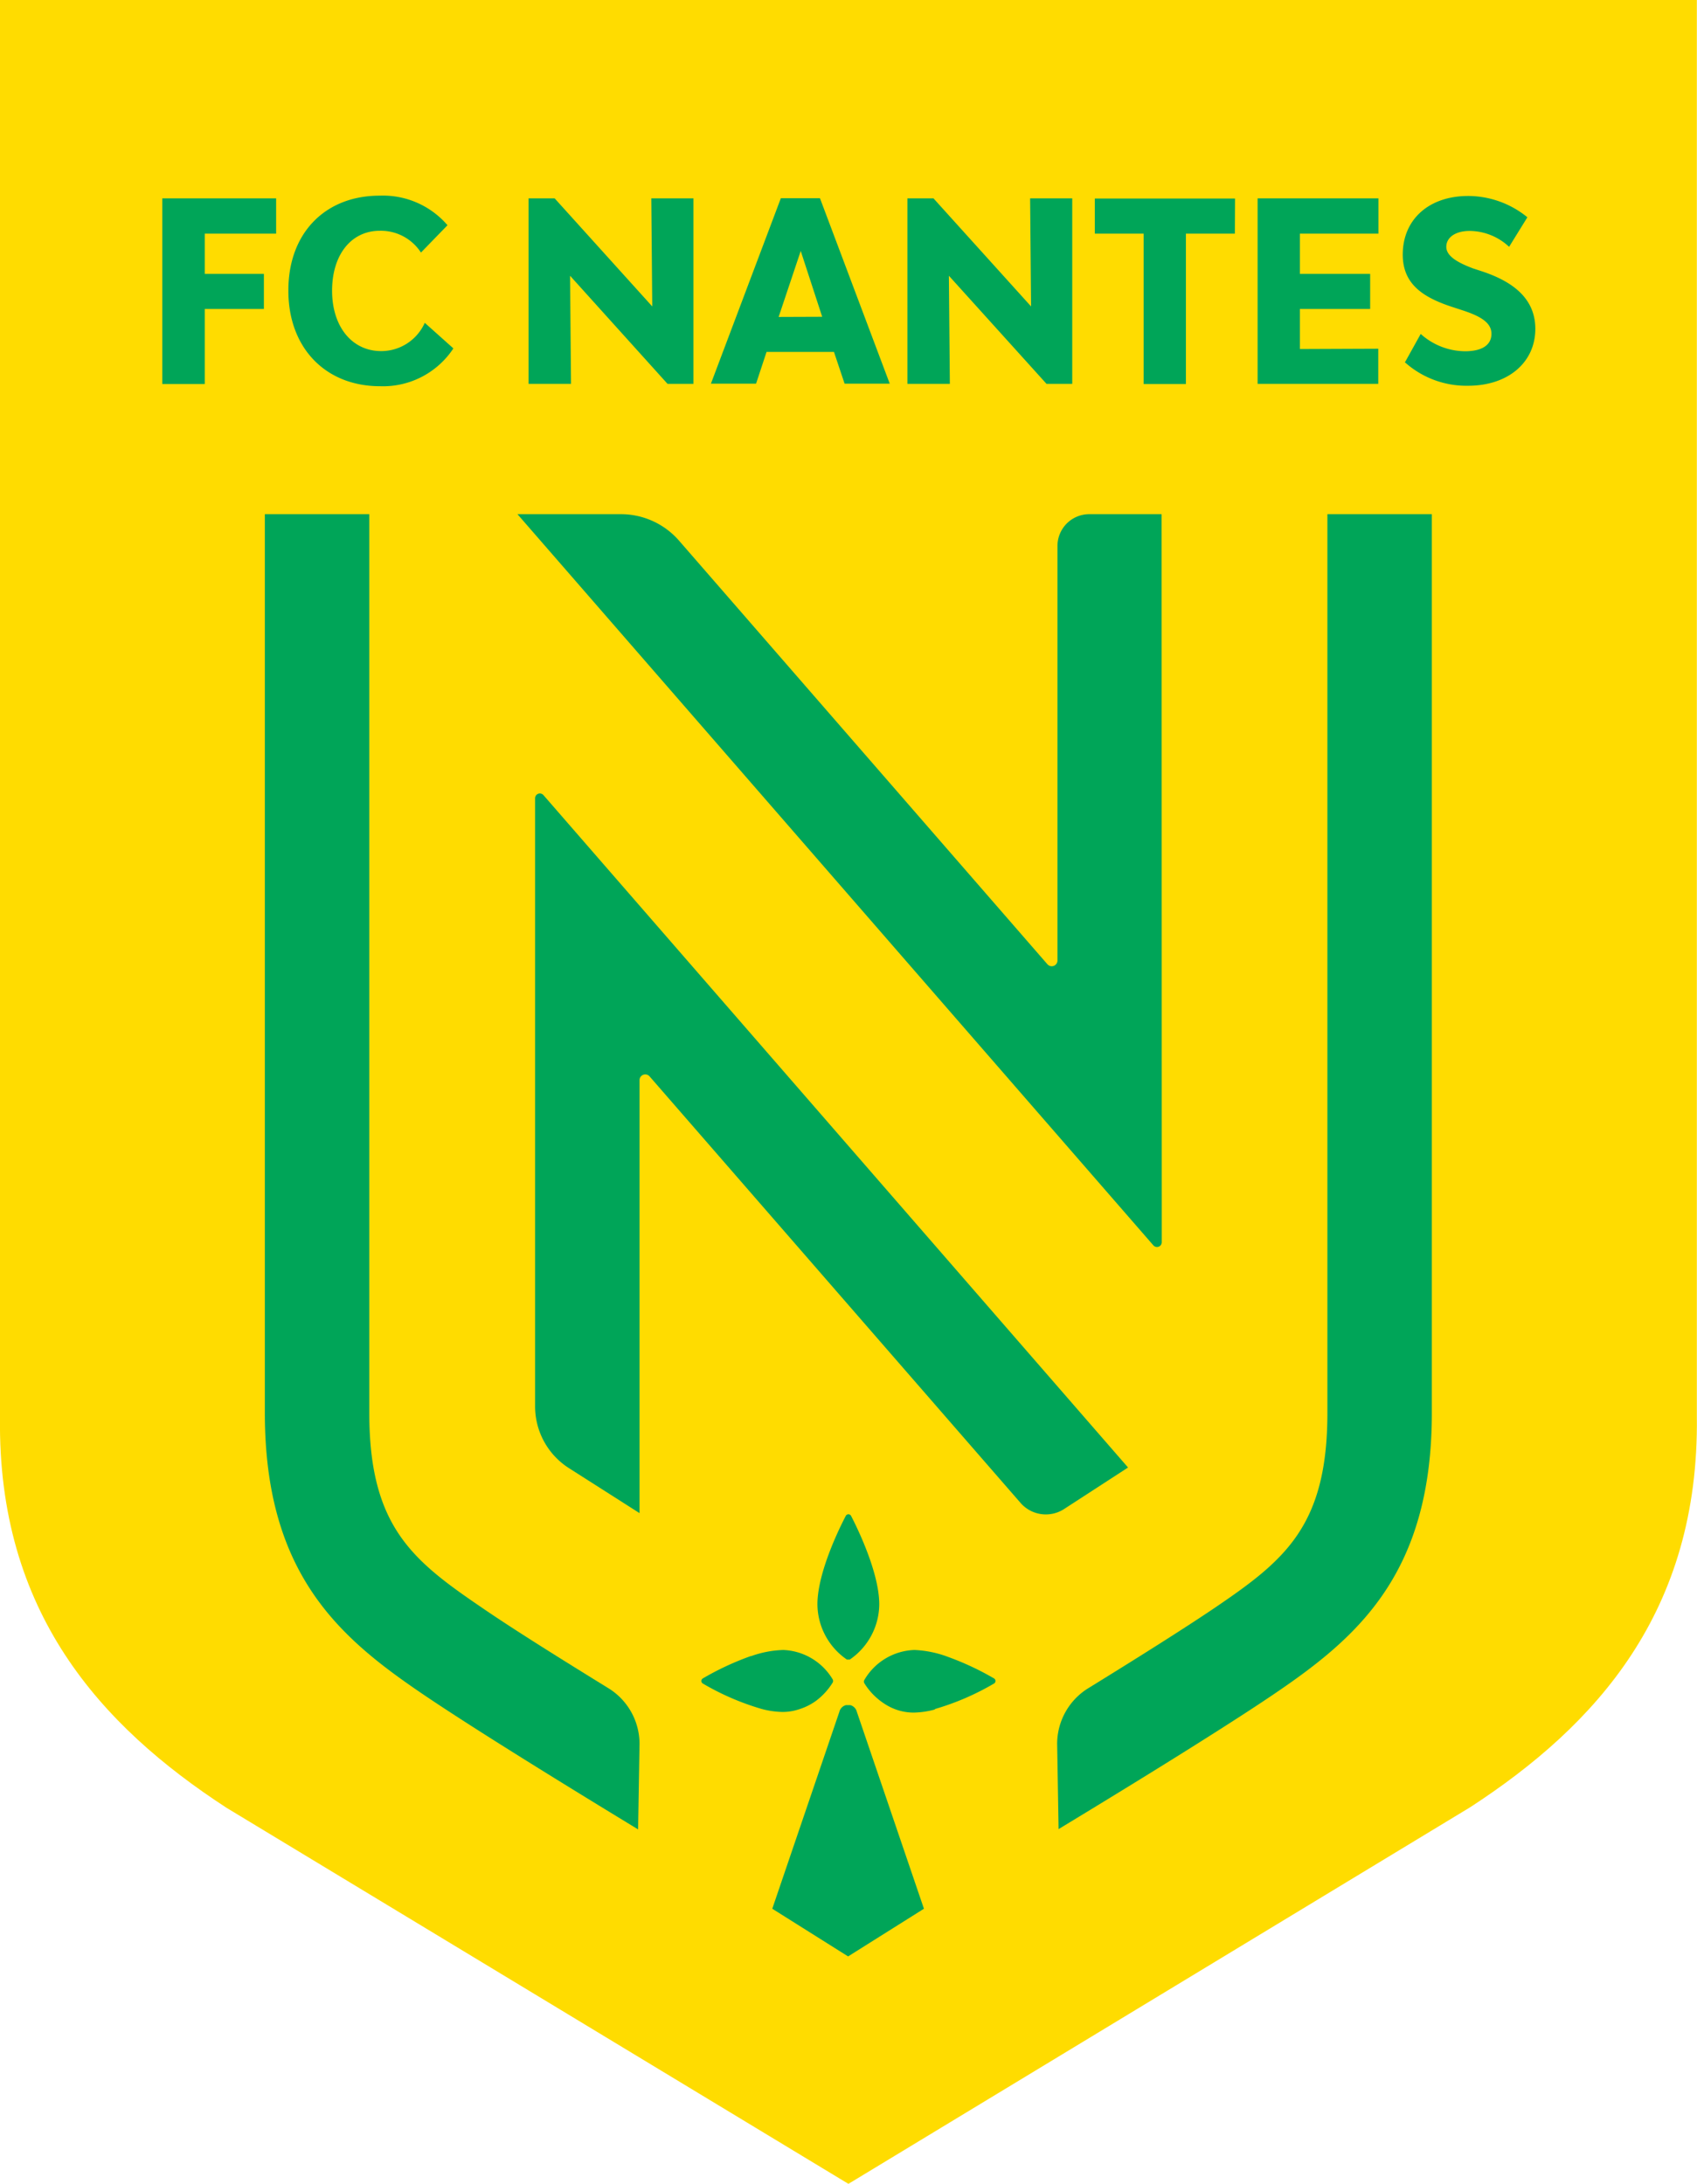
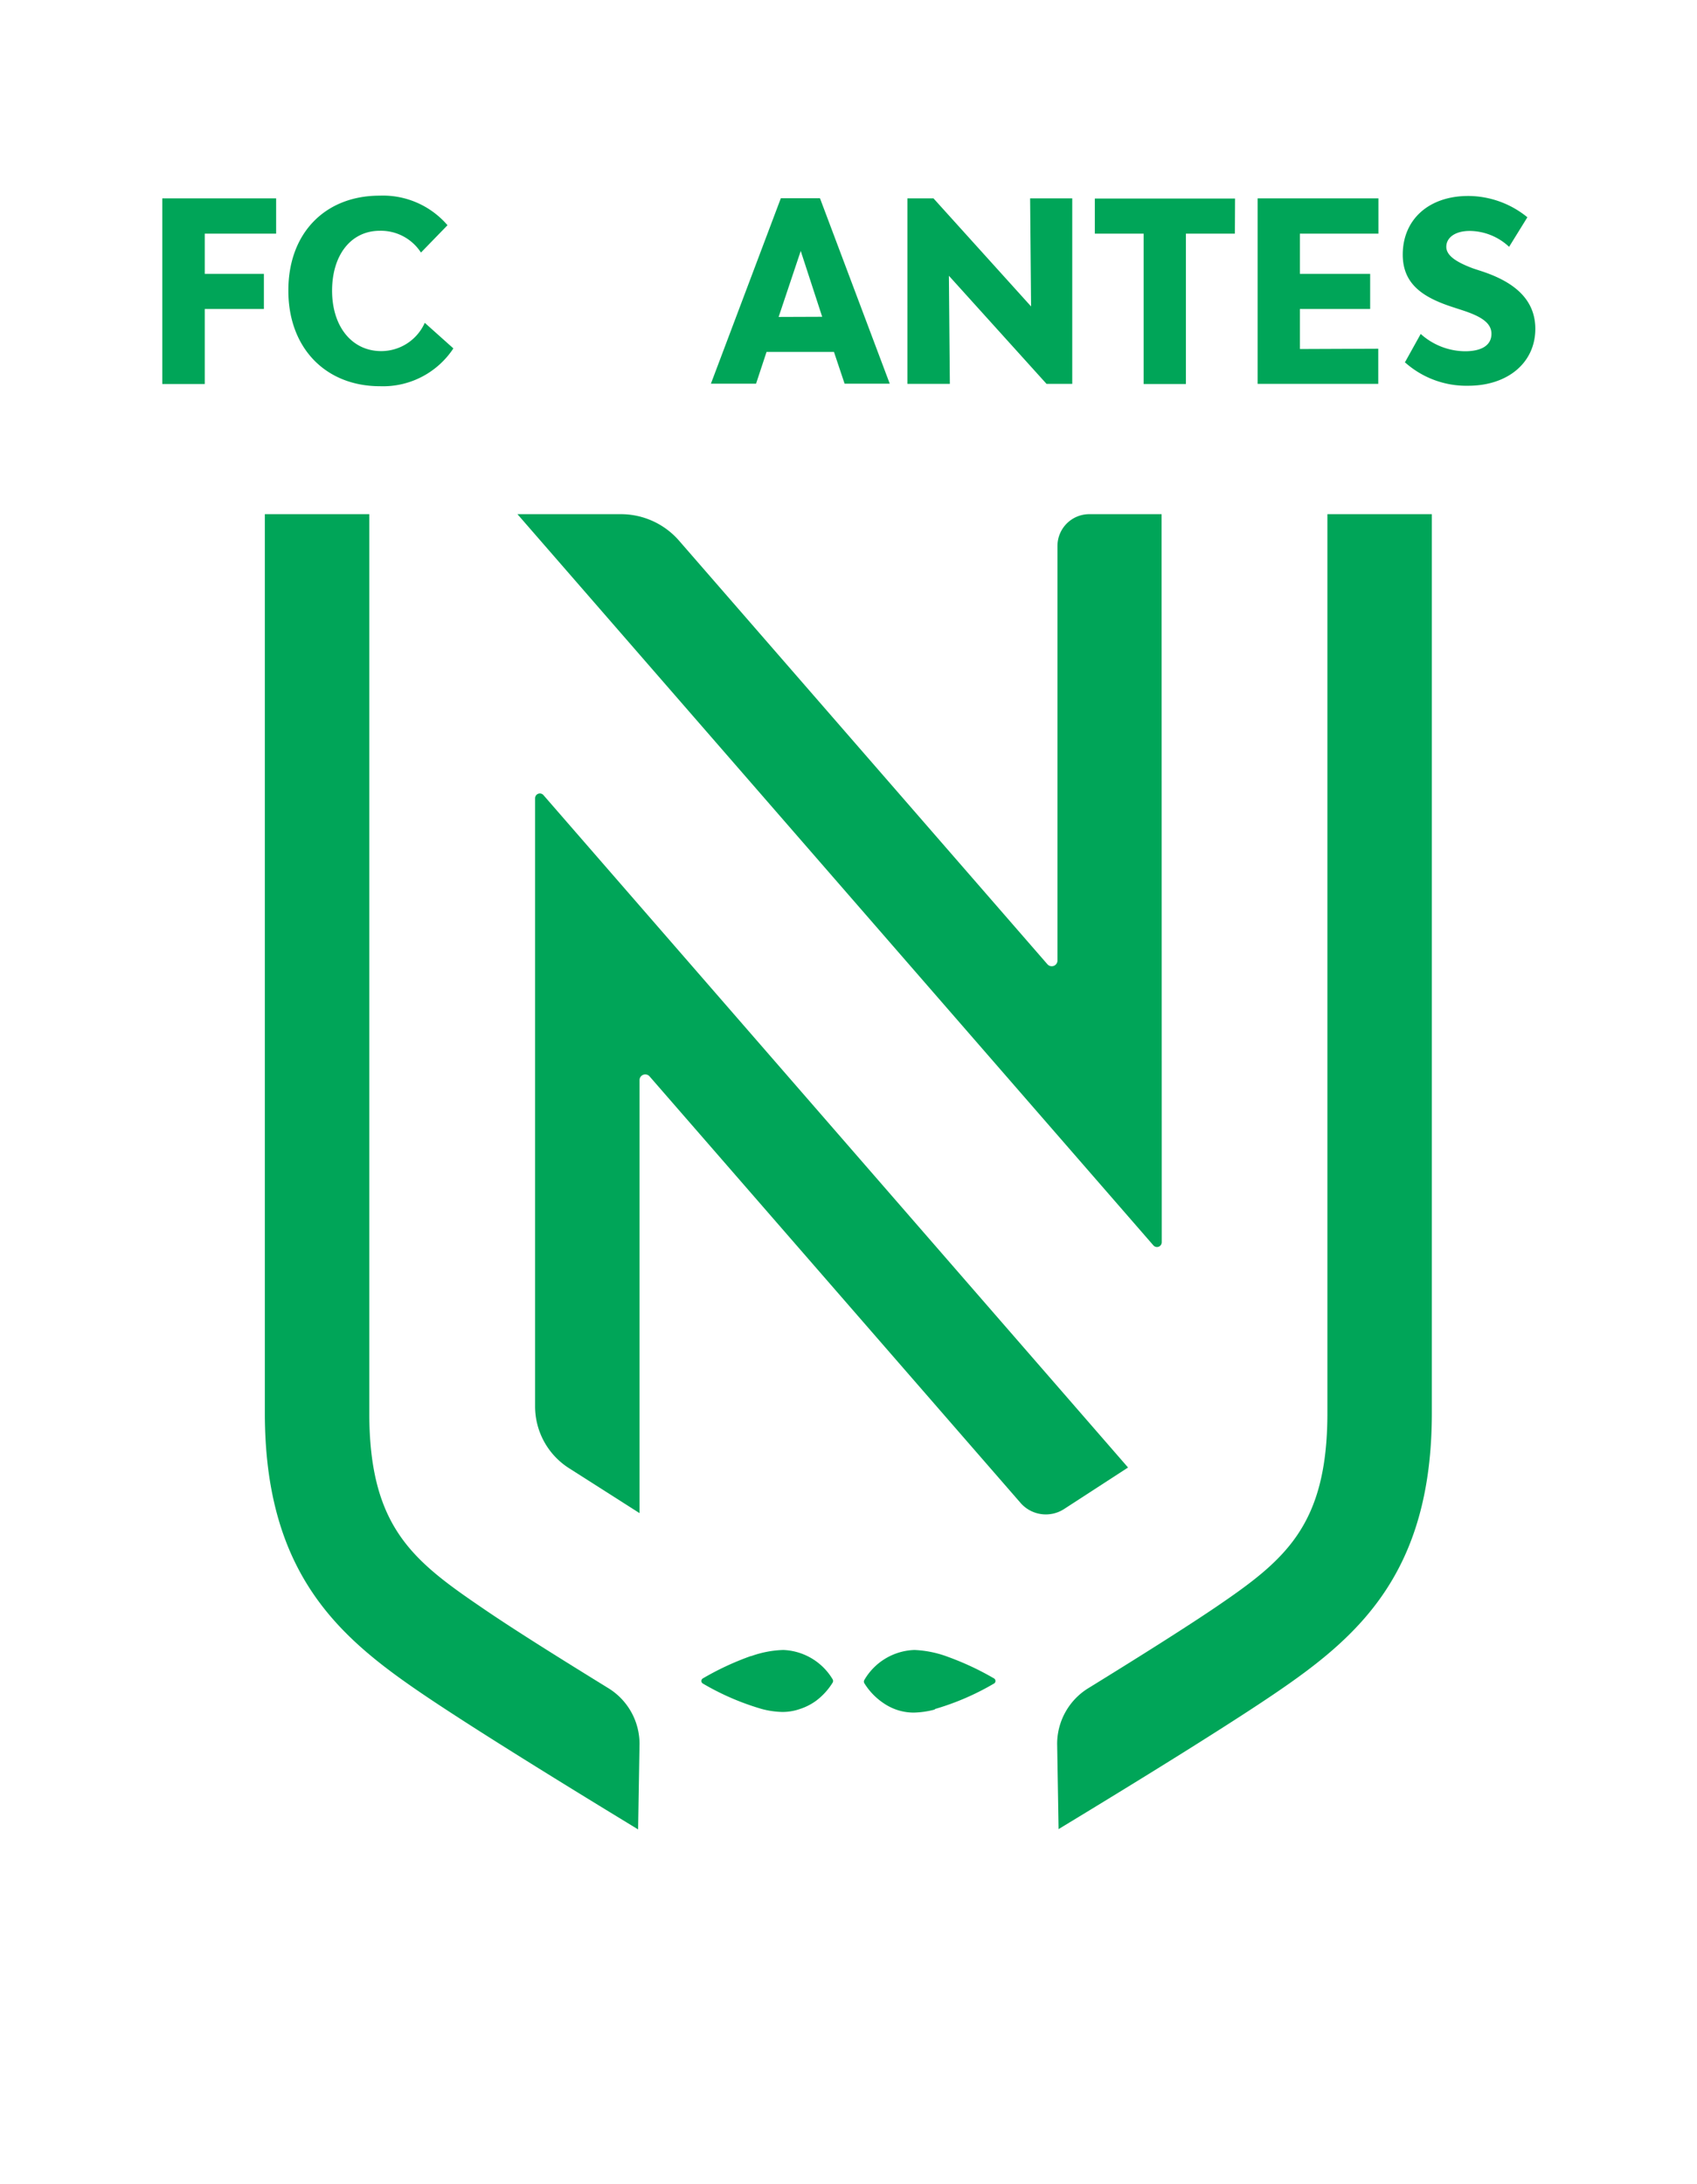
<svg xmlns="http://www.w3.org/2000/svg" width="106.75" height="137.39" viewBox="0 0 106.75 137.39">
  <title>FC Nantes logo - Brandlogos.net</title>
-   <path d="M458.63,443.3v89.17c-.16,12.25,6.31,19.4,14.25,24.57L512,580.7,551.12,557c7.94-5.17,14.4-12.31,14.25-24.57V443.3Z" transform="translate(-458.63 -443.3)" style="fill:#ffdc00" />
  <path d="M471.51,458v2.53h3.72v2.21h-3.72v4.72h-2.67V455.78H476V458Z" transform="translate(-458.63 -443.3)" style="fill:#00a558" />
  <path d="M476.77,461.56c0-3.58,2.3-5.95,5.74-5.95a5.35,5.35,0,0,1,4.27,1.86l-1.67,1.72a3,3,0,0,0-2.59-1.37c-1.8,0-3,1.51-3,3.77s1.25,3.8,3.09,3.8a3,3,0,0,0,2.74-1.78l1.8,1.61a5.3,5.3,0,0,1-4.61,2.38c-3.45,0-5.77-2.43-5.77-6" transform="translate(-458.63 -443.3)" style="fill:#00a558" />
-   <path d="M491.88,455.78h1.64l6.14,6.8-.06-6.8h2.65v11.67h-1.63l-6.13-6.8.06,6.8h-2.67Z" transform="translate(-458.63 -443.3)" style="fill:#00a558" />
  <path d="M511.09,465.44h-4.24l-.66,2h-2.84l4.4-11.67h2.46l4.39,11.67h-2.84Zm-.74-2.21L509,459.09l-1.39,4.15Z" transform="translate(-458.63 -443.3)" style="fill:#00a558" />
  <path d="M515.71,455.78h1.64l6.14,6.8-.06-6.8h2.65v11.67h-1.62l-6.14-6.8.06,6.8h-2.67Z" transform="translate(-458.63 -443.3)" style="fill:#00a558" />
  <path d="M536.31,458h-3.08v9.46h-2.66V458H527.5v-2.21h8.82Z" transform="translate(-458.63 -443.3)" style="fill:#00a558" />
  <path d="M545.33,465.24v2.21h-7.59V455.78h7.6V458H540.4v2.53h4.42v2.21H540.4v2.52Z" transform="translate(-458.63 -443.3)" style="fill:#00a558" />
  <path d="M547,466.11l1-1.8a4.22,4.22,0,0,0,2.78,1.09c1.06,0,1.67-.38,1.67-1.1s-.73-1.12-1.83-1.48l-.52-.17c-1.88-.6-3.23-1.42-3.23-3.33,0-2.21,1.64-3.69,4.12-3.69a5.91,5.91,0,0,1,3.72,1.34l-1.15,1.86a3.66,3.66,0,0,0-2.48-1c-.9,0-1.47.41-1.47,1s.73,1,1.69,1.36l.52.17c1.67.55,3.39,1.53,3.39,3.63s-1.7,3.58-4.23,3.58a5.79,5.79,0,0,1-4-1.5" transform="translate(-458.63 -443.3)" style="fill:#00a558" />
  <path d="M525.13,553a4.12,4.12,0,0,1,2-3.51c2.87-1.77,5.95-3.7,8-5.09,4.33-2.95,7-5.11,7-12.2V475.65h6.57V532.2c0,10.09-4.66,14.1-9.85,17.63-4.07,2.77-12.51,7.87-13.63,8.55Z" transform="translate(-458.63 -443.3)" style="fill:#00a558" />
  <path d="M529.59,535.63l-36.77-42.3a.3.3,0,0,0-.53.2v38.25a4.61,4.61,0,0,0,2.13,3.89l4.44,2.83V511.26a.36.36,0,0,1,.63-.24l23.34,26.84a2.11,2.11,0,0,0,2.74.38Z" transform="translate(-458.63 -443.3)" style="fill:#00a558" />
  <path d="M531.7,475.65h-4.55a2,2,0,0,0-2,2v26.08a.36.36,0,0,1-.63.24l-23.18-26.66a4.85,4.85,0,0,0-3.66-1.66h-6.5l40,46a.3.3,0,0,0,.53-.2Z" transform="translate(-458.63 -443.3)" style="fill:#00a558" />
-   <path d="M512.53,551a.58.58,0,0,0-.41-.42l-.14,0-.14,0a.58.58,0,0,0-.41.42l-4.22,12.39,4.77,3,4.77-3Z" transform="translate(-458.63 -443.3)" style="fill:#00a558" />
  <path d="M517.46,550.82a16.28,16.28,0,0,0,3.7-1.6.18.18,0,0,0,.09-.16.19.19,0,0,0-.09-.16,17.83,17.83,0,0,0-2.88-1.35,6.8,6.8,0,0,0-2.13-.44A3.79,3.79,0,0,0,513,549a.2.2,0,0,0,0,.2,4.12,4.12,0,0,0,1.2,1.25,3.47,3.47,0,0,0,.8.41,3.34,3.34,0,0,0,1.11.19,5.48,5.48,0,0,0,1.31-.19" transform="translate(-458.63 -443.3)" style="fill:#00a558" />
  <path d="M505.84,547.5a17.77,17.77,0,0,0-3,1.4.19.19,0,0,0-.09.16.19.19,0,0,0,.09.16,16.26,16.26,0,0,0,3.7,1.6,5.45,5.45,0,0,0,1.31.19,3.34,3.34,0,0,0,1.11-.19,3.62,3.62,0,0,0,1-.51,4.17,4.17,0,0,0,1.05-1.15.2.2,0,0,0,0-.2,3.79,3.79,0,0,0-3.11-1.85,6.55,6.55,0,0,0-2,.38" transform="translate(-458.63 -443.3)" style="fill:#00a558" />
-   <path d="M511.89,547.71a.18.18,0,0,0,.1,0,.18.18,0,0,0,.1,0,4.25,4.25,0,0,0,1.85-3.47c0-2.22-1.71-5.44-1.78-5.58a.19.19,0,0,0-.32,0c-.07.14-1.79,3.36-1.79,5.58a4.25,4.25,0,0,0,1.85,3.47" transform="translate(-458.63 -443.3)" style="fill:#00a558" />
  <path d="M498.86,553a4.12,4.12,0,0,0-2-3.51c-2.87-1.77-6-3.72-8-5.1-4.33-2.95-7-5.11-7-12.2V475.65h-6.57v56.55c0,10.09,4.66,14.1,9.85,17.63,4.07,2.77,12.52,7.89,13.63,8.57Z" transform="translate(-458.63 -443.3)" style="fill:#00a558" />
</svg>